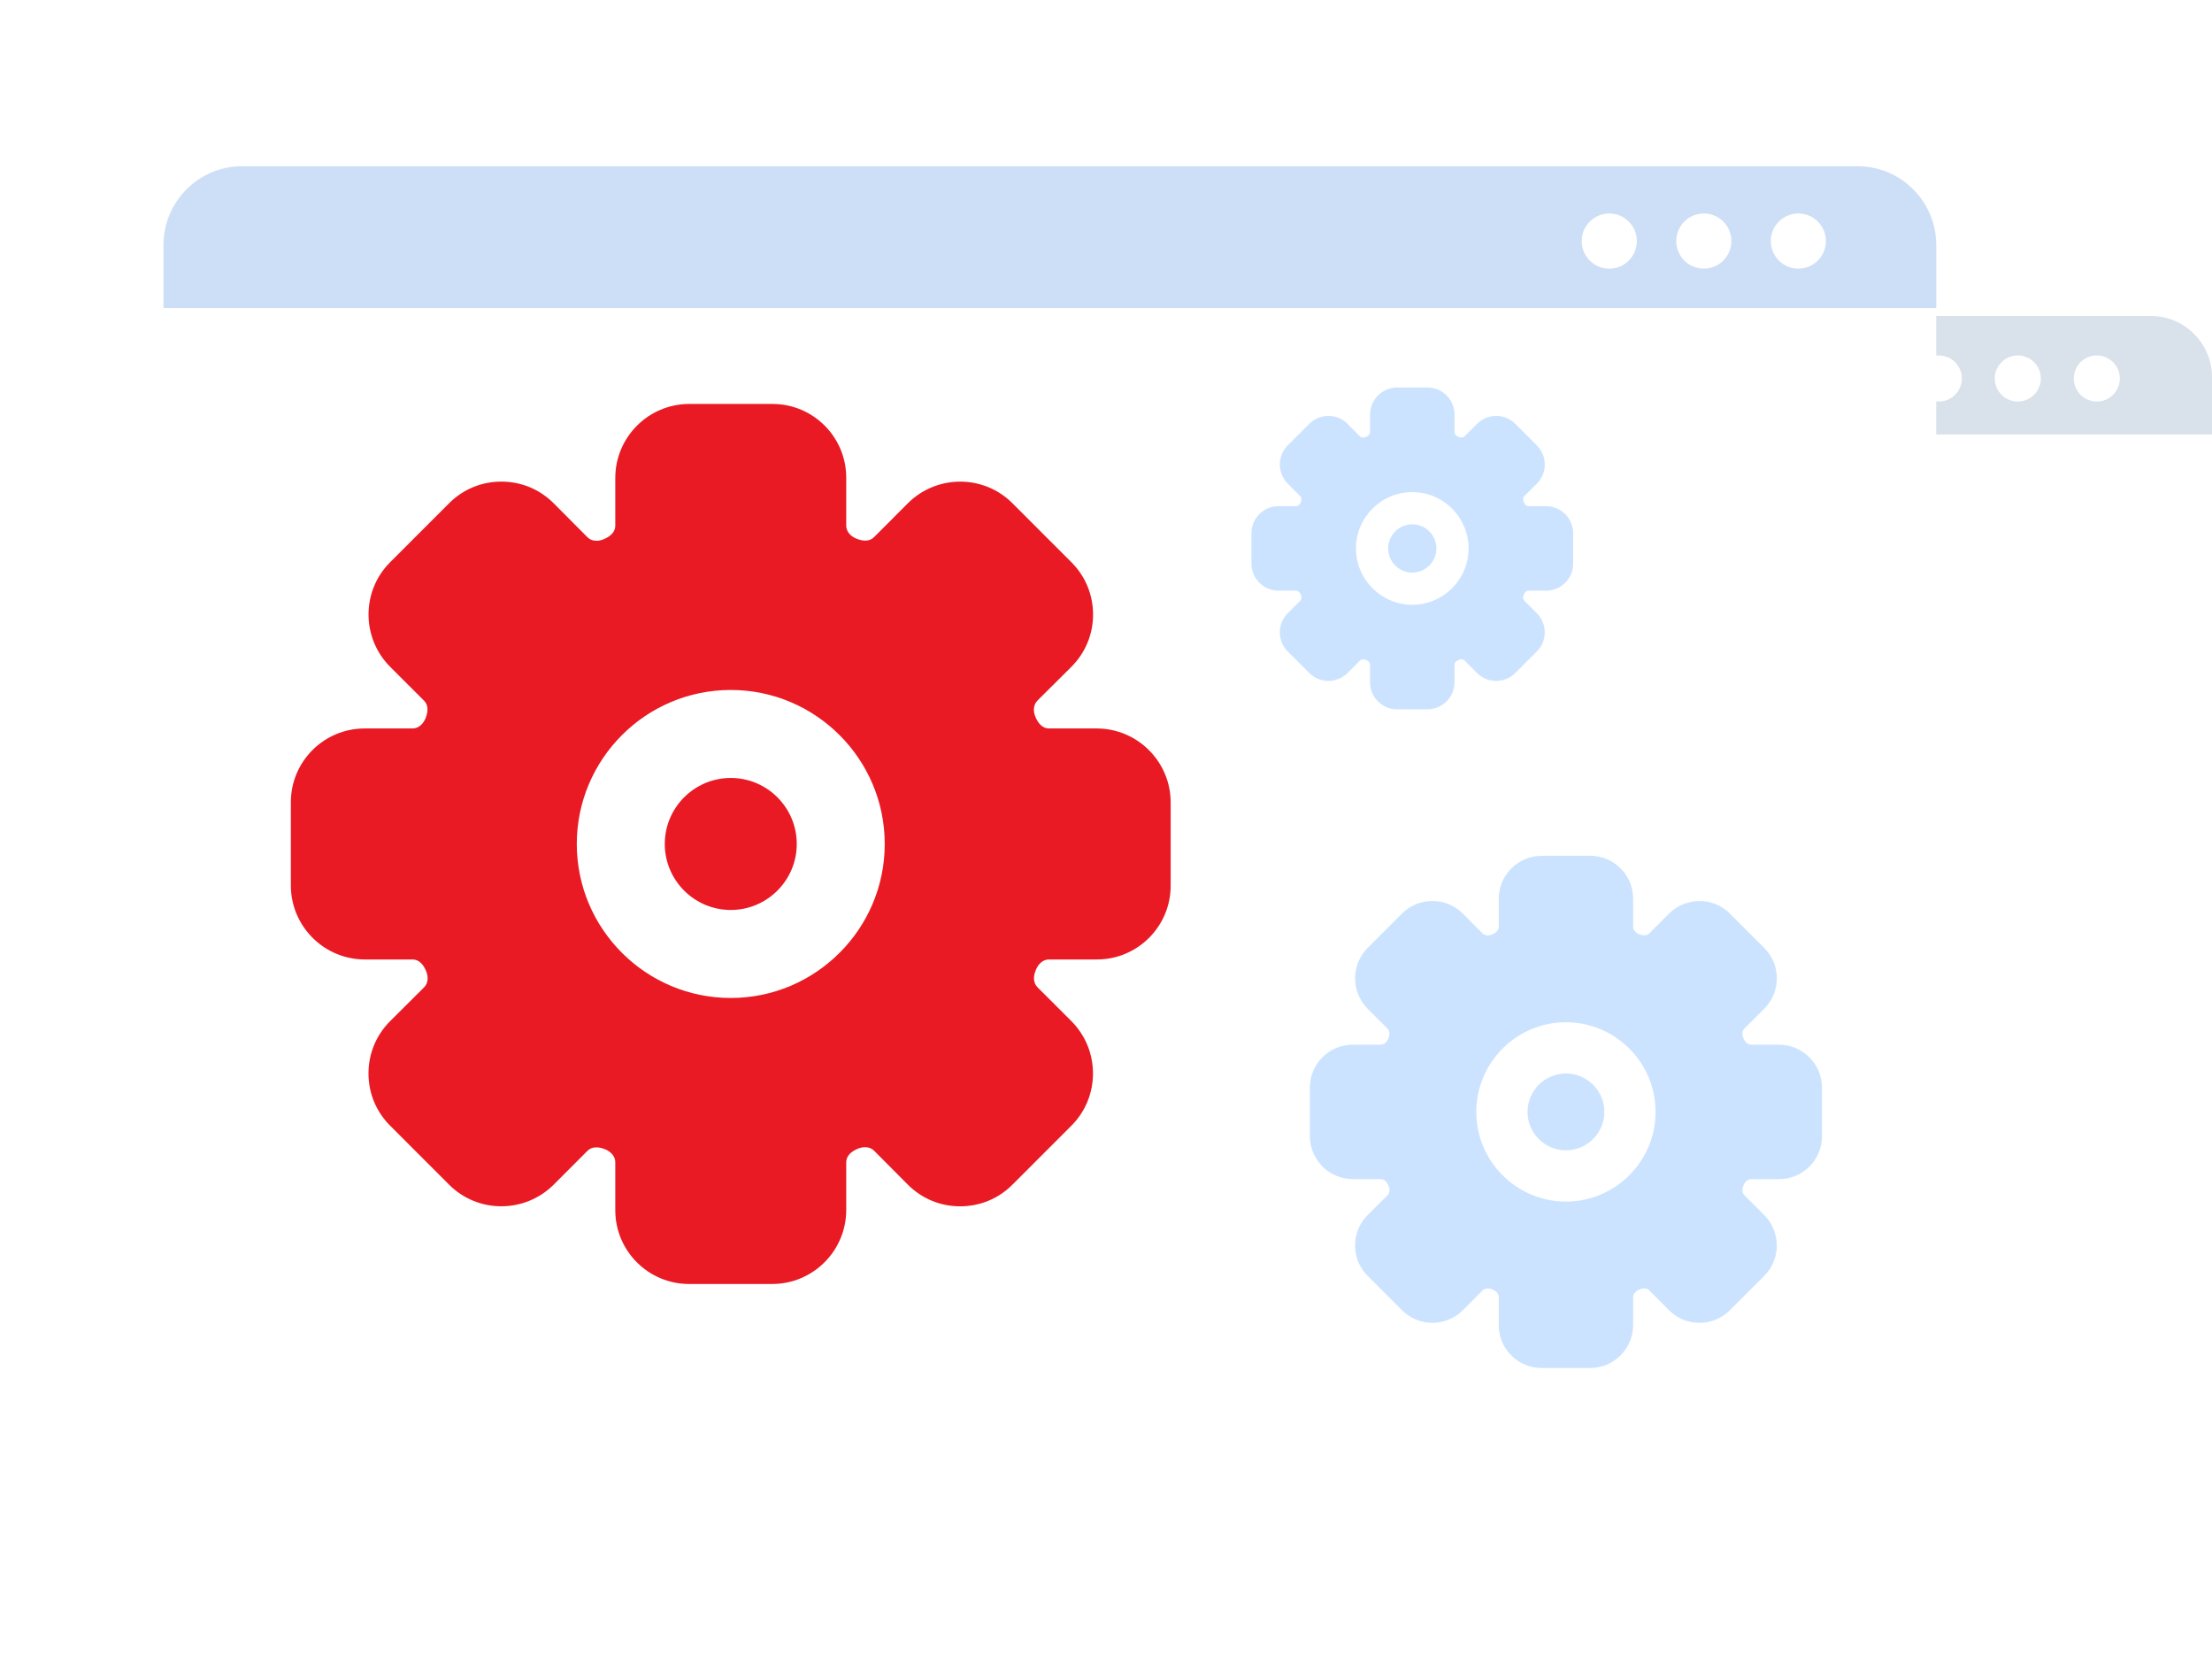
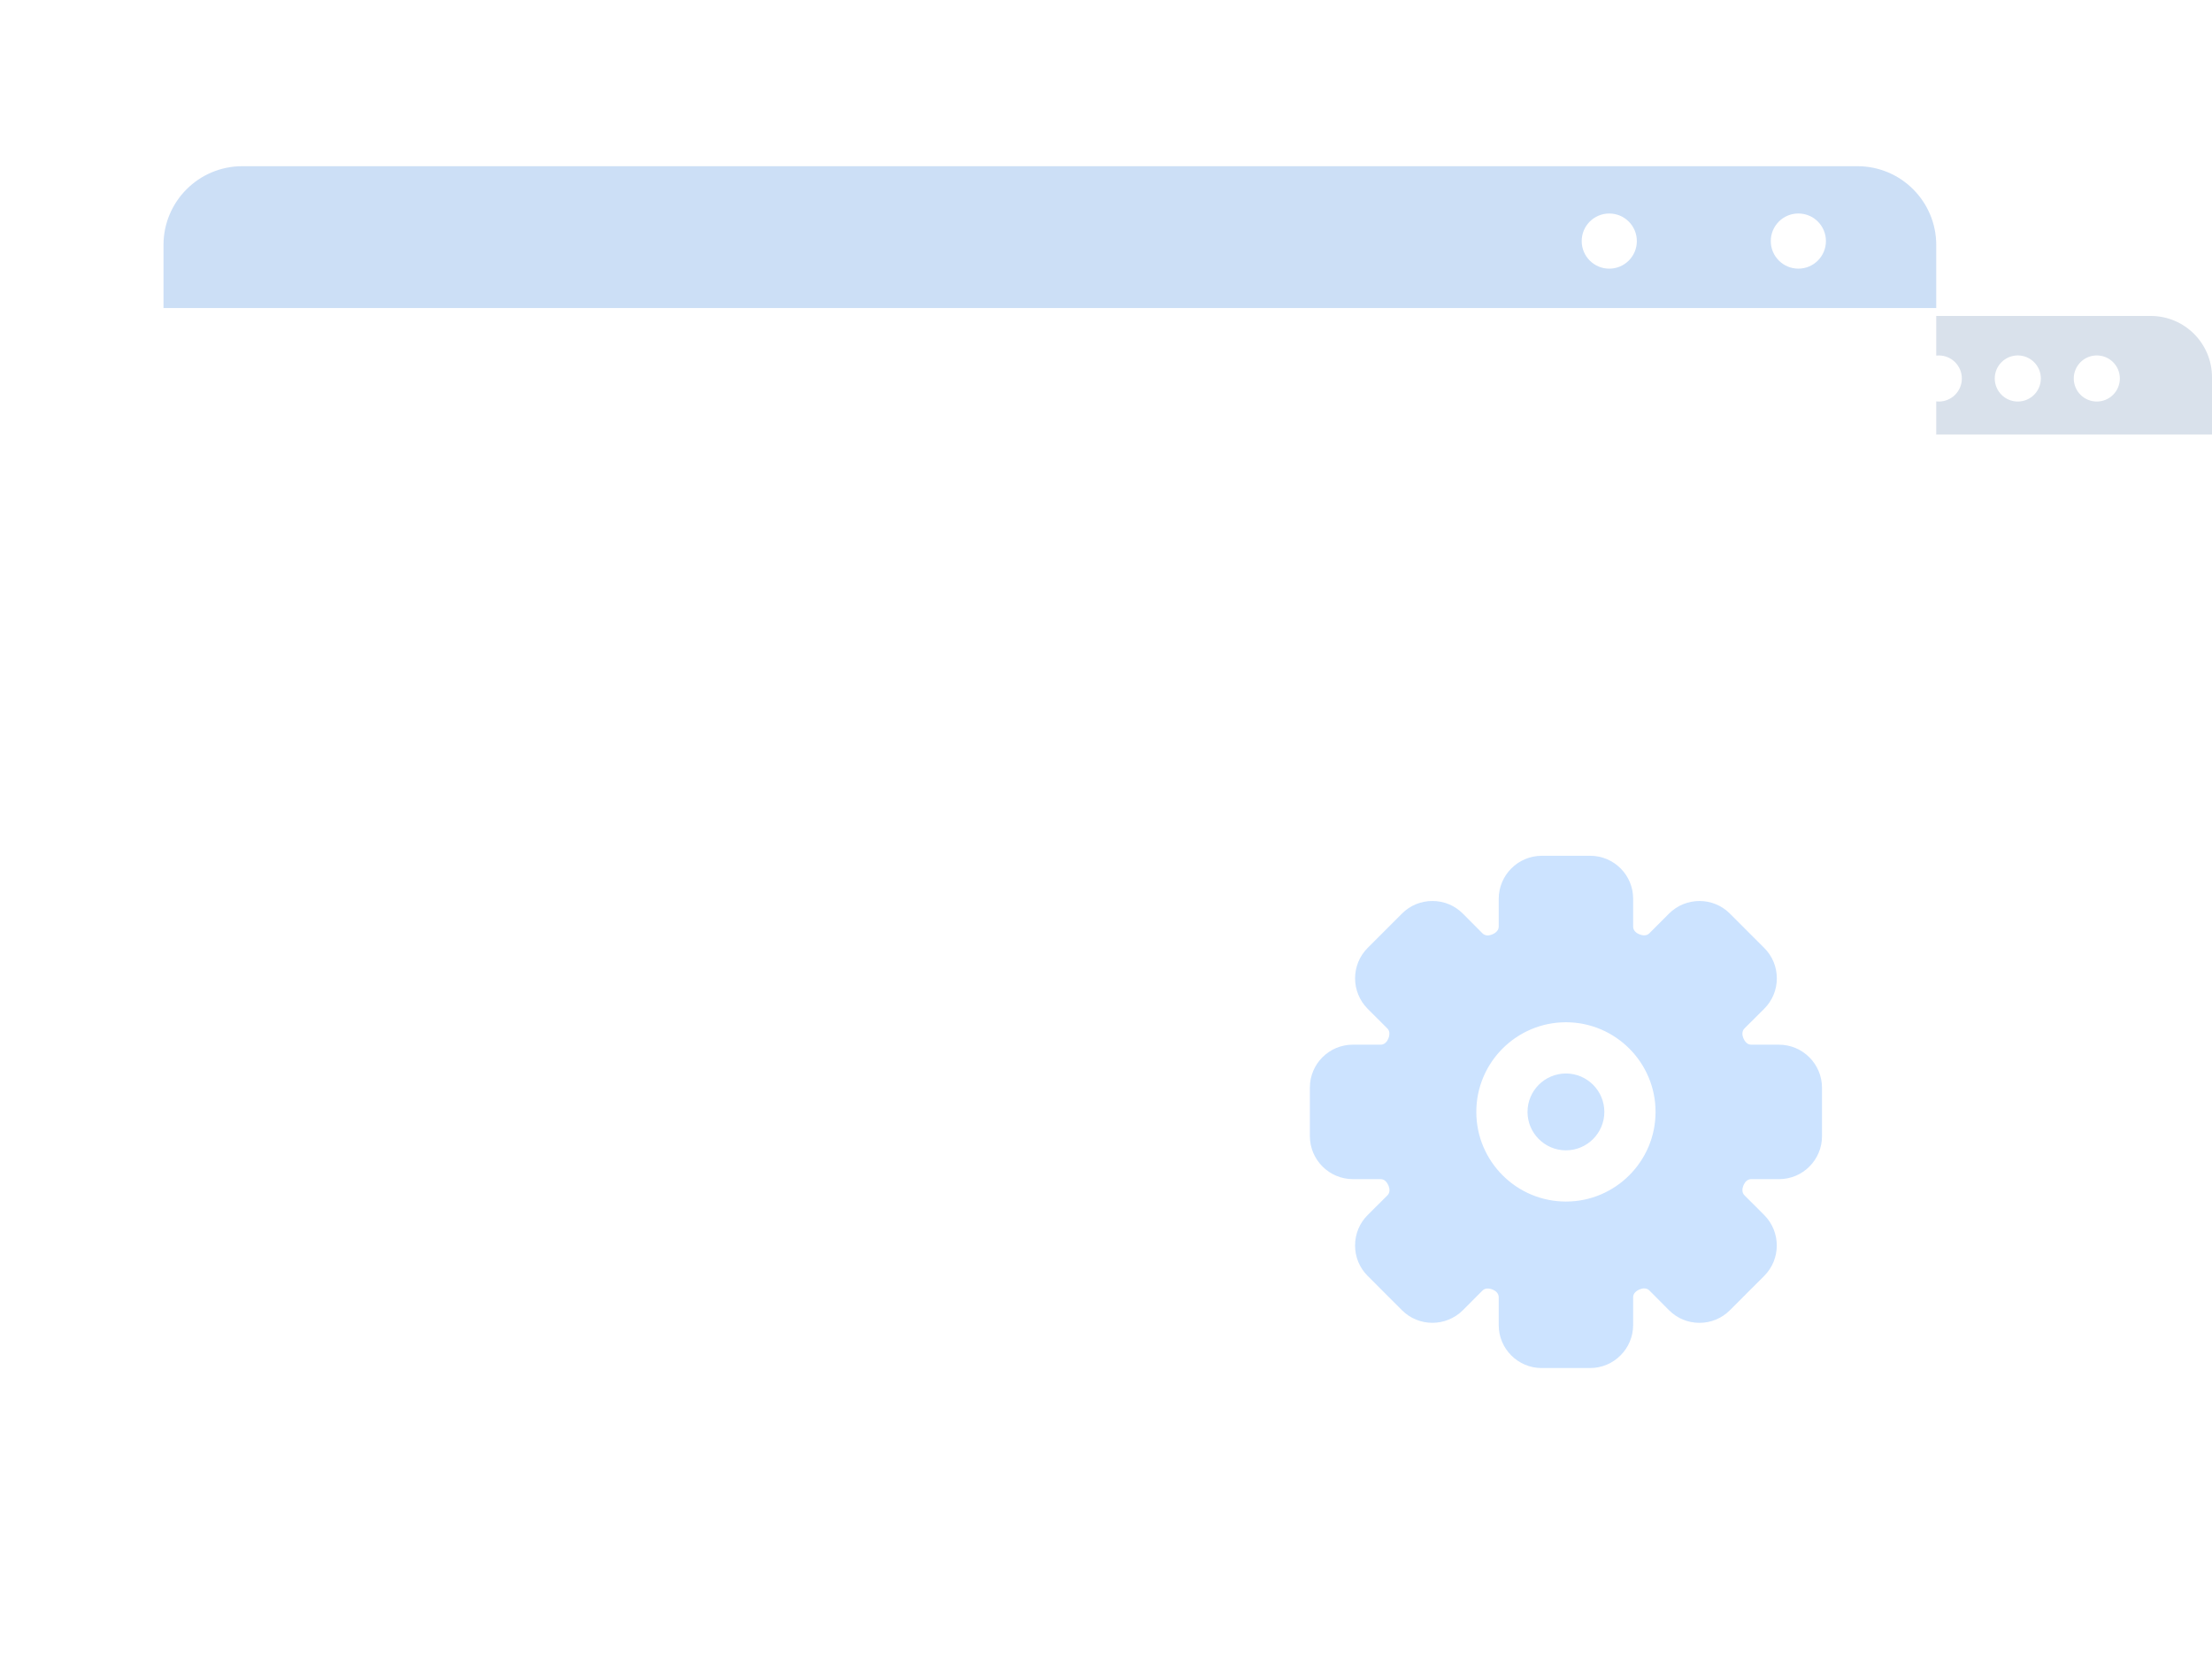
<svg xmlns="http://www.w3.org/2000/svg" width="230" height="172" viewBox="0 0 230 172" fill="none">
  <rect x="75.984" y="32.843" width="154.015" height="114.998" rx="6.372" fill="white" />
  <path d="M75.984 39.215C75.984 35.696 78.837 32.843 82.356 32.843H223.628C227.147 32.843 230 35.696 230 39.215V45.164H75.984V39.215Z" fill="#D9E1EB" />
  <circle cx="201.593" cy="39.346" r="2.396" fill="white" />
  <circle cx="209.807" cy="39.344" r="2.396" fill="white" />
  <circle cx="218.022" cy="39.344" r="2.396" fill="white" />
  <g filter="url(#filter0_d)">
    <rect x="17" y="14" width="184.327" height="137.631" rx="8.192" fill="white" />
    <path d="M17 22.192C17 17.668 20.668 14 25.192 14H193.135C197.659 14 201.327 17.668 201.327 22.192V28.746H17V22.192Z" fill="#0061D2" fill-opacity="0.2" />
    <circle cx="167.329" cy="21.784" r="2.867" fill="white" />
-     <circle cx="177.16" cy="21.782" r="2.867" fill="white" />
    <circle cx="186.99" cy="21.782" r="2.867" fill="white" />
  </g>
-   <path fill-rule="evenodd" clip-rule="evenodd" d="M75.984 80.87C72.201 80.87 69.123 83.948 69.123 87.731C69.123 91.514 72.201 94.592 75.984 94.592C79.766 94.592 82.845 91.514 82.845 87.731C82.845 83.948 79.766 80.87 75.984 80.87ZM75.983 103.741C67.156 103.741 59.974 96.56 59.974 87.732C59.974 78.904 67.156 71.723 75.983 71.723C84.811 71.723 91.993 78.904 91.993 87.732C91.993 96.56 84.811 103.741 75.983 103.741ZM114.026 75.725H109.068C108.395 75.725 107.938 75.19 107.659 74.517C107.448 74.01 107.393 73.305 107.874 72.825L111.396 69.321C112.85 67.871 113.655 65.936 113.655 63.887C113.655 61.829 112.859 59.899 111.405 58.449L105.271 52.315C102.28 49.314 97.399 49.323 94.399 52.315L90.877 55.841C90.401 56.322 89.697 56.262 89.033 55.988C88.53 55.782 87.99 55.32 87.99 54.648V49.657C87.99 45.431 84.555 41.991 80.324 41.991H71.67C67.425 41.991 63.977 45.445 63.977 49.689V54.648C63.977 55.32 63.441 55.777 62.769 56.056C62.261 56.271 61.553 56.326 61.077 55.841L57.578 52.324C56.123 50.865 54.193 50.064 52.139 50.064H52.13C50.076 50.064 48.146 50.86 46.696 52.315L40.567 58.444C37.571 61.435 37.571 66.311 40.567 69.317L44.093 72.838C44.569 73.314 44.514 74.023 44.24 74.682C44.034 75.185 43.572 75.725 42.9 75.725H37.909C33.683 75.725 30.243 79.16 30.243 83.391V92.045C30.243 96.29 33.697 99.738 37.941 99.738H42.9C43.572 99.738 44.029 100.274 44.308 100.946C44.519 101.454 44.574 102.158 44.093 102.638L40.576 106.138C39.117 107.592 38.316 109.522 38.316 111.576C38.312 113.634 39.112 115.565 40.567 117.019L46.696 123.148C49.687 126.149 54.568 126.14 57.569 123.148L61.09 119.622C61.571 119.151 62.275 119.206 62.934 119.475C63.437 119.681 63.977 120.143 63.977 120.816V125.806C63.977 130.032 67.412 133.472 71.643 133.472H80.297C84.542 133.472 87.99 130.019 87.99 125.774V120.816C87.99 120.143 88.526 119.686 89.198 119.407C89.701 119.196 90.41 119.142 90.89 119.622L94.389 123.139C95.844 124.598 97.774 125.399 99.828 125.399H99.837C101.891 125.399 103.821 124.603 105.271 123.148L111.4 117.019C114.396 114.028 114.396 109.152 111.4 106.147L107.874 102.625C107.398 102.149 107.453 101.44 107.668 100.932C107.668 100.923 107.727 100.786 107.727 100.781C107.933 100.278 108.395 99.738 109.068 99.738H114.058C118.284 99.738 121.724 96.303 121.724 92.072V83.418C121.724 79.174 118.271 75.725 114.026 75.725Z" fill="#E91A23" />
-   <path fill-rule="evenodd" clip-rule="evenodd" d="M146.848 54.502C145.464 54.502 144.339 55.627 144.339 57.011C144.339 58.394 145.464 59.52 146.848 59.52C148.231 59.52 149.356 58.394 149.356 57.011C149.356 55.627 148.231 54.502 146.848 54.502ZM146.847 62.864C143.619 62.864 140.993 60.238 140.993 57.01C140.993 53.782 143.619 51.156 146.847 51.156C150.075 51.156 152.701 53.782 152.701 57.01C152.701 60.238 150.075 62.864 146.847 62.864ZM160.758 52.62H158.945C158.699 52.62 158.532 52.424 158.43 52.178C158.353 51.992 158.333 51.735 158.508 51.559L159.796 50.278C160.328 49.748 160.623 49.04 160.623 48.291C160.623 47.538 160.332 46.832 159.8 46.302L157.557 44.059C156.463 42.962 154.678 42.965 153.581 44.059L152.293 45.349C152.119 45.524 151.861 45.503 151.619 45.402C151.435 45.327 151.238 45.158 151.238 44.912V43.087C151.238 41.542 149.981 40.284 148.434 40.284H145.27C143.718 40.284 142.456 41.547 142.456 43.099V44.912C142.456 45.158 142.261 45.325 142.015 45.427C141.829 45.506 141.57 45.526 141.396 45.349L140.117 44.063C139.585 43.529 138.879 43.236 138.128 43.236H138.124C137.373 43.236 136.668 43.527 136.137 44.059L133.896 46.3C132.801 47.394 132.801 49.177 133.896 50.276L135.186 51.564C135.36 51.738 135.34 51.997 135.239 52.238C135.164 52.422 134.995 52.62 134.749 52.62H132.924C131.379 52.62 130.121 53.876 130.121 55.423V58.587C130.121 60.14 131.384 61.401 132.936 61.401H134.749C134.995 61.401 135.162 61.596 135.264 61.842C135.341 62.028 135.361 62.285 135.186 62.461L133.899 63.741C133.366 64.273 133.073 64.978 133.073 65.729C133.072 66.482 133.364 67.188 133.896 67.72L136.137 69.961C137.231 71.058 139.016 71.055 140.113 69.961L141.401 68.671C141.577 68.499 141.834 68.519 142.075 68.618C142.259 68.693 142.456 68.862 142.456 69.108V70.933C142.456 72.478 143.713 73.736 145.26 73.736H148.424C149.976 73.736 151.238 72.473 151.238 70.921V69.108C151.238 68.862 151.433 68.695 151.679 68.593C151.863 68.516 152.122 68.496 152.298 68.671L153.578 69.958C154.109 70.491 154.815 70.784 155.566 70.784H155.57C156.321 70.784 157.026 70.493 157.557 69.961L159.798 67.72C160.894 66.626 160.894 64.843 159.798 63.744L158.508 62.456C158.334 62.282 158.355 62.023 158.433 61.837C158.433 61.834 158.455 61.784 158.455 61.782C158.53 61.598 158.699 61.401 158.945 61.401H160.77C162.315 61.401 163.573 60.145 163.573 58.597V55.433C163.573 53.881 162.31 52.62 160.758 52.62Z" fill="#0075FF" fill-opacity="0.2" />
  <path fill-rule="evenodd" clip-rule="evenodd" d="M162.823 111.591C160.621 111.591 158.829 113.383 158.829 115.585C158.829 117.787 160.621 119.579 162.823 119.579C165.025 119.579 166.817 117.787 166.817 115.585C166.817 113.383 165.025 111.591 162.823 111.591ZM162.823 124.904C157.684 124.904 153.504 120.723 153.504 115.585C153.504 110.446 157.684 106.266 162.823 106.266C167.962 106.266 172.142 110.446 172.142 115.585C172.142 120.723 167.962 124.904 162.823 124.904ZM184.967 108.596H182.081C181.69 108.596 181.423 108.284 181.261 107.893C181.139 107.597 181.107 107.187 181.386 106.908L183.436 104.868C184.283 104.024 184.752 102.898 184.752 101.705C184.752 100.507 184.288 99.384 183.442 98.54L179.871 94.969C178.13 93.223 175.289 93.228 173.542 94.969L171.492 97.022C171.215 97.302 170.805 97.267 170.419 97.107C170.126 96.987 169.812 96.719 169.812 96.327V93.422C169.812 90.962 167.813 88.96 165.35 88.96H160.313C157.842 88.96 155.834 90.97 155.834 93.441V96.327C155.834 96.719 155.523 96.985 155.131 97.147C154.836 97.272 154.423 97.304 154.146 97.022L152.109 94.975C151.263 94.125 150.139 93.659 148.944 93.659H148.938C147.743 93.659 146.619 94.123 145.775 94.969L142.208 98.537C140.464 100.278 140.464 103.116 142.208 104.866L144.26 106.916C144.537 107.193 144.505 107.605 144.345 107.989C144.226 108.282 143.957 108.596 143.565 108.596H140.661C138.2 108.596 136.198 110.595 136.198 113.058V118.096C136.198 120.566 138.208 122.574 140.679 122.574H143.565C143.957 122.574 144.223 122.886 144.385 123.277C144.508 123.572 144.54 123.982 144.26 124.262L142.213 126.299C141.363 127.146 140.898 128.269 140.898 129.465C140.895 130.663 141.361 131.786 142.208 132.633L145.775 136.201C147.517 137.947 150.357 137.942 152.104 136.201L154.154 134.148C154.434 133.874 154.844 133.906 155.227 134.063C155.52 134.183 155.834 134.451 155.834 134.843V137.748C155.834 140.208 157.834 142.21 160.297 142.21H165.334C167.805 142.21 169.812 140.2 169.812 137.729V134.843C169.812 134.451 170.124 134.185 170.515 134.023C170.808 133.9 171.221 133.868 171.5 134.148L173.537 136.195C174.384 137.045 175.507 137.511 176.703 137.511H176.708C177.904 137.511 179.027 137.047 179.871 136.201L183.439 132.633C185.183 130.892 185.183 128.053 183.439 126.304L181.386 124.254C181.109 123.977 181.141 123.564 181.266 123.269C181.266 123.264 181.301 123.184 181.301 123.181C181.421 122.888 181.69 122.574 182.081 122.574H184.986C187.446 122.574 189.448 120.574 189.448 118.112V113.074C189.448 110.603 187.438 108.596 184.967 108.596Z" fill="#0075FF" fill-opacity="0.2" />
  <defs>
    <filter id="filter0_d" x="0.615" y="0.892" width="217.096" height="170.4" filterUnits="userSpaceOnUse" color-interpolation-filters="sRGB">
      <feFlood flood-opacity="0" result="BackgroundImageFix" />
      <feColorMatrix in="SourceAlpha" type="matrix" values="0 0 0 0 0 0 0 0 0 0 0 0 0 0 0 0 0 0 127 0" result="hardAlpha" />
      <feOffset dy="3.277" />
      <feGaussianBlur stdDeviation="8.192" />
      <feComposite in2="hardAlpha" operator="out" />
      <feColorMatrix type="matrix" values="0 0 0 0 0 0 0 0 0 0 0 0 0 0 0 0 0 0 0.25 0" />
      <feBlend mode="normal" in2="BackgroundImageFix" result="effect1_dropShadow" />
      <feBlend mode="normal" in="SourceGraphic" in2="effect1_dropShadow" result="shape" />
    </filter>
  </defs>
</svg>